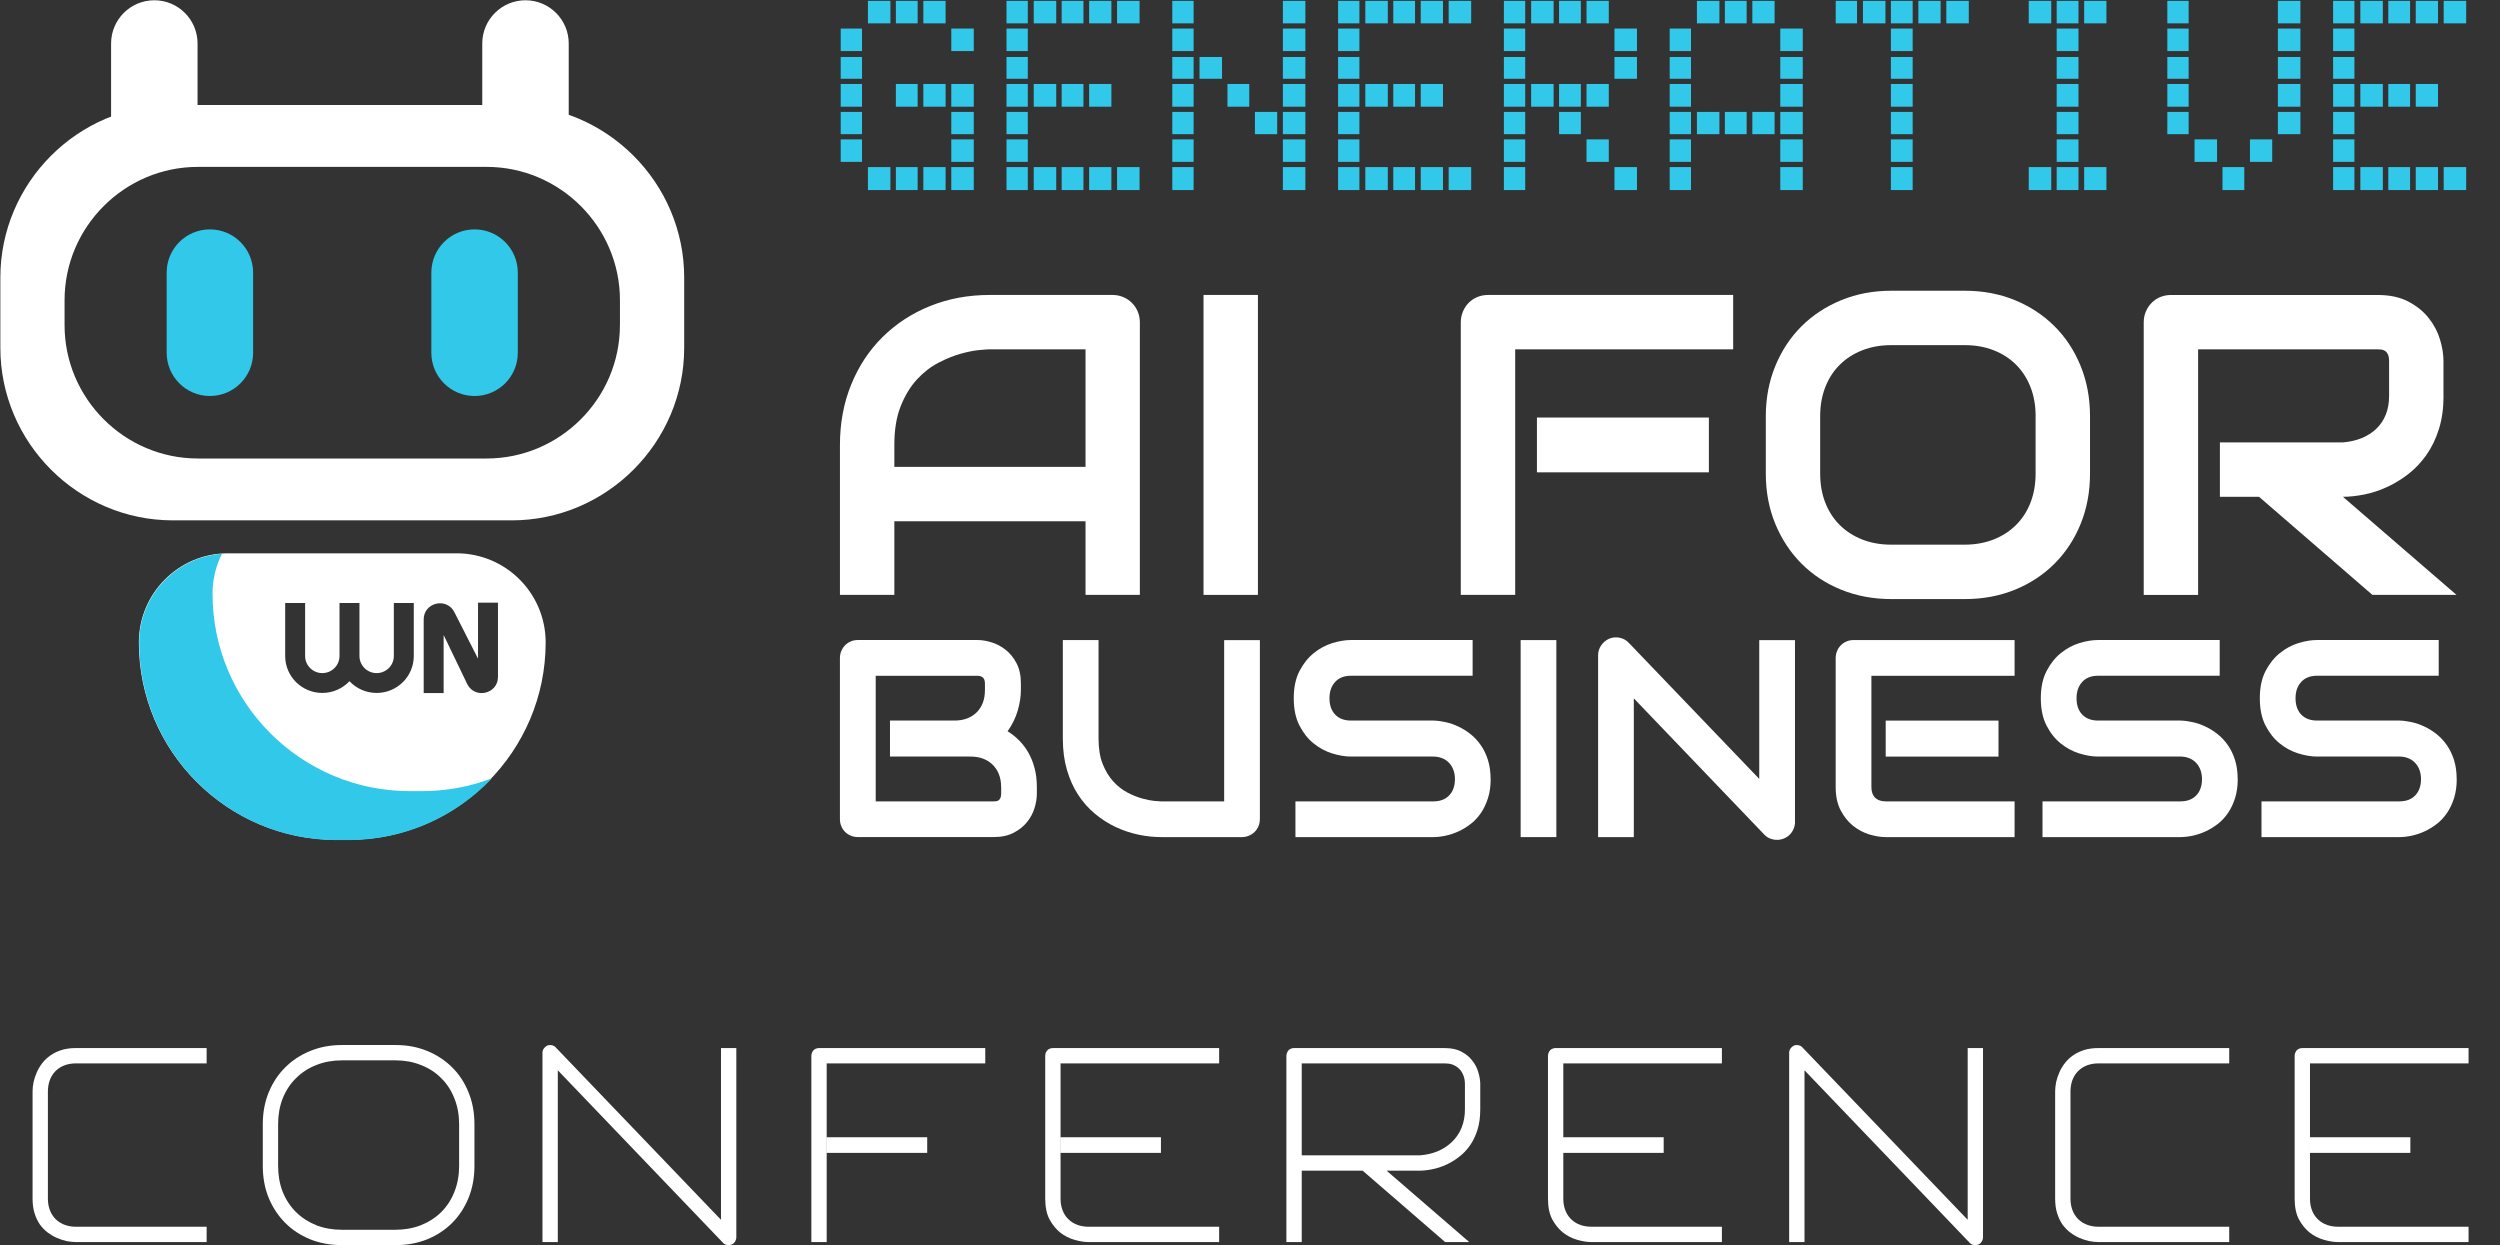
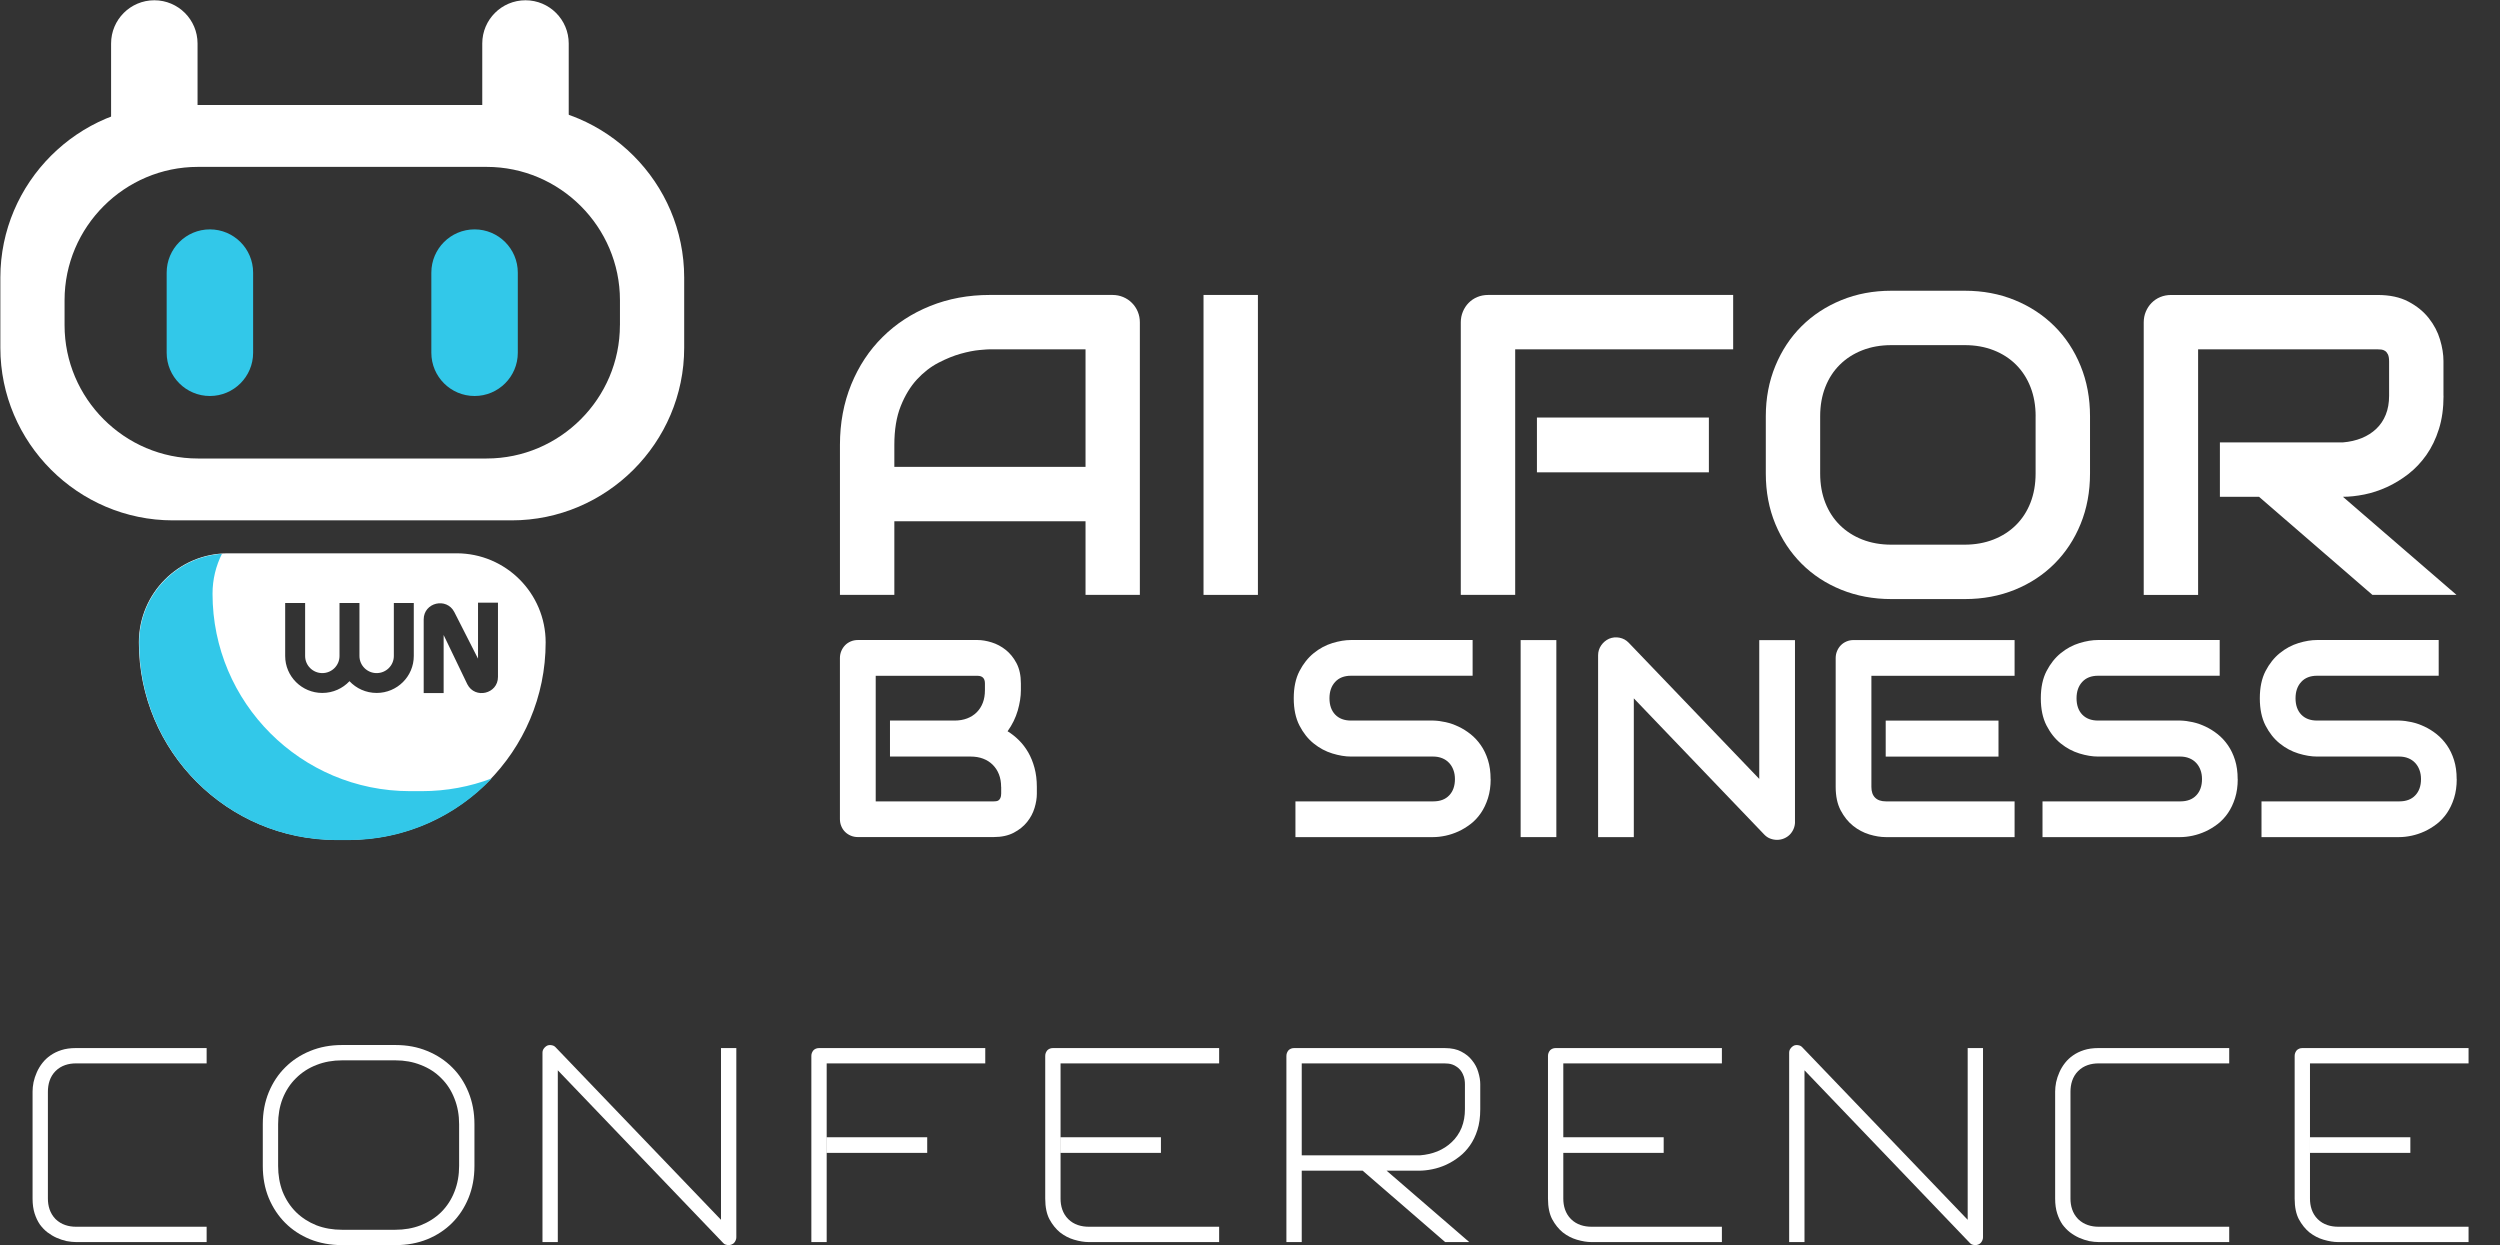
<svg xmlns="http://www.w3.org/2000/svg" width="2142" height="1067" viewBox="0 0 2142 1067" fill="none">
  <rect x="0" y="0" width="2142" height="1067" fill="#333333" stroke="none" />
  <path fill-rule="evenodd" clip-rule="evenodd" d="M195.292 474.073H391.197C433.319 474.073 467.515 508.269 467.515 550.39C467.515 643.763 391.714 719.564 298.341 719.564H288.148C194.776 719.564 118.975 643.763 118.975 550.39C118.975 508.269 153.171 474.073 195.292 474.073ZM426.659 516.348V580C426.659 594.541 406.987 599.212 400.387 586.239L380.108 544.074V593.83H363.019V530.716C363.019 516.176 382.692 511.504 389.292 524.477L409.57 564.337V516.348H426.659ZM244.34 516.666V562.056C244.34 579.541 258.586 593.716 276.16 593.716C285.348 593.716 293.627 589.841 299.436 583.644C305.244 589.841 313.523 593.716 322.711 593.716C340.285 593.716 354.531 579.541 354.531 562.056V516.666H337.442V562.056C337.442 570.151 330.847 576.713 322.711 576.713C314.575 576.713 307.98 570.151 307.98 562.056V516.666H290.891V562.056C290.891 570.151 284.296 576.713 276.16 576.713C268.024 576.713 261.429 570.151 261.429 562.056V516.666H244.34Z" fill="white" />
  <path d="M976.689 509.706H930.084V446.621H766.271V509.706H719.666V381.209C719.666 362.459 722.9 345.184 729.339 329.413C735.778 313.641 744.741 300.082 756.23 288.736C767.689 277.39 781.248 268.54 796.906 262.214C812.564 255.888 829.641 252.711 848.164 252.711H953.174C956.408 252.711 959.443 253.307 962.308 254.498C965.173 255.69 967.697 257.363 969.825 259.519C971.981 261.675 973.654 264.171 974.845 267.036C976.037 269.901 976.632 272.936 976.632 276.17V509.706H976.689ZM766.271 400.015H930.084V299.288H848.192C846.745 299.288 843.738 299.487 839.143 299.912C834.548 300.338 829.215 301.387 823.201 303.061C817.16 304.734 810.806 307.316 804.111 310.776C797.417 314.237 791.262 319.031 785.645 325.101C780.029 331.2 775.405 338.802 771.746 347.964C768.087 357.098 766.271 368.189 766.271 381.209V400.015Z" fill="white" />
  <path d="M1077.78 509.706H1031.18V252.711H1077.78V509.706Z" fill="white" />
  <path d="M1484.97 299.288H1298.21V509.706H1251.6V276.17C1251.6 272.936 1252.2 269.901 1253.39 267.036C1254.58 264.171 1256.22 261.647 1258.32 259.519C1260.42 257.363 1262.89 255.69 1265.76 254.498C1268.62 253.307 1271.74 252.711 1275.09 252.711H1484.97V299.317V299.288ZM1464.17 404.667H1316.84V357.722H1464.17V404.667Z" fill="white" />
  <path d="M1790.73 405.744C1790.73 421.402 1788.04 435.784 1782.67 448.945C1777.31 462.107 1769.82 473.425 1760.27 482.985C1750.71 492.544 1739.39 499.976 1726.31 505.308C1713.23 510.613 1699 513.279 1683.56 513.279H1620.48C1605.08 513.279 1590.78 510.613 1577.65 505.308C1564.51 500.004 1553.17 492.544 1543.61 482.985C1534.05 473.425 1526.56 462.079 1521.11 448.945C1515.67 435.812 1512.94 421.402 1512.94 405.744V356.643C1512.94 341.098 1515.67 326.745 1521.11 313.527C1526.56 300.337 1534.05 288.962 1543.61 279.488C1553.17 269.985 1564.51 262.553 1577.65 257.164C1590.78 251.774 1605.08 249.108 1620.48 249.108H1683.56C1698.97 249.108 1713.23 251.803 1726.31 257.164C1739.39 262.525 1750.71 269.985 1760.27 279.488C1769.82 288.99 1777.28 300.337 1782.67 313.527C1788.06 326.717 1790.73 341.098 1790.73 356.643V405.744ZM1744.13 356.643C1744.13 347.452 1742.65 339.113 1739.73 331.653C1736.81 324.192 1732.67 317.782 1727.36 312.477C1722.03 307.173 1715.65 303.031 1708.19 300.11C1700.73 297.188 1692.5 295.713 1683.54 295.713H1620.45C1611.37 295.713 1603.09 297.188 1595.63 300.11C1588.17 303.031 1581.73 307.173 1576.37 312.477C1570.98 317.81 1566.84 324.192 1563.92 331.653C1561 339.113 1559.52 347.452 1559.52 356.643V405.744C1559.52 414.935 1561 423.274 1563.92 430.735C1566.84 438.195 1571.01 444.605 1576.37 449.91C1581.73 455.214 1588.17 459.356 1595.63 462.277C1603.09 465.199 1611.37 466.674 1620.45 466.674H1683.17C1692.24 466.674 1700.53 465.199 1707.99 462.277C1715.45 459.356 1721.89 455.214 1727.25 449.91C1732.61 444.605 1736.78 438.195 1739.7 430.735C1742.62 423.274 1744.1 414.935 1744.1 405.744V356.643H1744.13Z" fill="white" />
  <path d="M2093.62 339.084C2093.62 349.721 2092.31 359.224 2089.67 367.592C2087.04 375.96 2083.49 383.335 2079.01 389.717C2074.53 396.099 2069.36 401.574 2063.52 406.112C2057.68 410.651 2051.55 414.395 2045.14 417.317C2038.76 420.239 2032.29 422.366 2025.79 423.671C2019.27 424.976 2013.14 425.657 2007.41 425.657L2104.74 509.705H2032.69L1935.53 425.657H1902.01V379.052H2007.38C2013.23 378.569 2018.59 377.35 2023.44 375.392C2028.29 373.407 2032.46 370.769 2035.98 367.421C2039.49 364.074 2042.22 360.046 2044.12 355.309C2046.02 350.601 2046.98 345.183 2046.98 339.084V309.697C2046.98 307.059 2046.64 305.073 2045.99 303.683C2045.34 302.322 2044.49 301.301 2043.49 300.648C2042.47 299.996 2041.4 299.599 2040.26 299.485C2039.13 299.372 2038.08 299.315 2037.11 299.315H1883.34V509.733H1836.74V276.197C1836.74 272.963 1837.33 269.928 1838.52 267.063C1839.71 264.198 1841.36 261.674 1843.46 259.546C1845.56 257.39 1848.02 255.717 1850.89 254.525C1853.75 253.334 1856.87 252.738 1860.22 252.738H2037.11C2047.52 252.738 2056.29 254.61 2063.46 258.383C2070.64 262.156 2076.46 266.864 2080.94 272.538C2085.42 278.211 2088.65 284.338 2090.61 290.919C2092.6 297.5 2093.56 303.655 2093.56 309.385V339.141L2093.62 339.084Z" fill="white" />
  <path d="M888.367 680.126C888.367 683.899 887.714 687.927 886.41 692.239C885.105 696.55 883.006 700.55 880.056 704.237C877.106 707.925 873.276 711.017 868.567 713.485C863.859 715.952 858.1 717.2 851.264 717.2H735.078C732.865 717.2 730.851 716.803 728.951 716.009C727.078 715.215 725.433 714.137 724.072 712.775C722.71 711.414 721.604 709.769 720.838 707.896C720.044 706.024 719.646 703.982 719.646 701.769V563.798C719.646 561.67 720.044 559.685 720.838 557.784C721.632 555.912 722.71 554.238 724.072 552.849C725.433 551.43 727.078 550.352 728.951 549.558C730.823 548.764 732.865 548.367 735.078 548.367H837.507C841.279 548.367 845.307 549.048 849.619 550.381C853.931 551.714 857.959 553.841 861.675 556.791C865.391 559.742 868.511 563.571 870.978 568.28C873.446 572.988 874.694 578.747 874.694 585.583V591.341C874.694 596.759 873.787 602.574 872 608.814C870.184 615.055 867.291 620.955 863.291 626.543C866.752 628.67 869.986 631.223 872.993 634.202C875.999 637.18 878.666 640.641 880.935 644.555C883.204 648.47 885.02 652.923 886.353 657.859C887.686 662.795 888.367 668.269 888.367 674.226V680.126ZM857.76 674.226C857.76 670.226 857.136 666.624 855.888 663.447C854.64 660.27 852.853 657.547 850.583 655.278C848.314 653.008 845.563 651.25 842.357 650.03C839.152 648.81 835.521 648.215 831.522 648.215H762.536V617.381H817.736C821.735 617.381 825.338 616.785 828.572 615.565C831.777 614.346 834.528 612.615 836.826 610.318C839.095 608.049 840.854 605.325 842.074 602.148C843.293 598.971 843.889 595.369 843.889 591.369V585.611C843.889 581.214 841.762 579.03 837.535 579.03H750.31V686.622H851.321C851.86 686.622 852.541 686.594 853.335 686.509C854.129 686.423 854.838 686.197 855.462 685.799C856.086 685.402 856.654 684.75 857.108 683.785C857.562 682.821 857.817 681.544 857.817 679.899V674.254L857.76 674.226Z" fill="white" />
-   <path d="M1079.44 701.799C1079.44 704.011 1079.04 706.025 1078.25 707.926C1077.45 709.798 1076.37 711.443 1074.96 712.805C1073.54 714.166 1071.89 715.244 1070.02 716.038C1068.15 716.833 1066.13 717.23 1064.01 717.23H995.021C988.497 717.23 981.916 716.521 975.25 715.102C968.584 713.684 962.117 711.5 955.876 708.578C949.636 705.628 943.764 701.884 938.29 697.345C932.787 692.807 927.993 687.389 923.879 681.148C919.766 674.908 916.533 667.76 914.179 659.732C911.824 651.704 910.633 642.713 910.633 632.841V548.424H941.239V632.841C941.239 641.464 942.431 648.783 944.842 654.74C947.225 660.696 950.288 665.689 953.976 669.688C957.663 673.688 961.72 676.837 966.088 679.106C970.485 681.375 974.655 683.077 978.626 684.155C982.597 685.261 986.086 685.942 989.093 686.226C992.099 686.509 994.085 686.651 995.05 686.651H1048.86V548.453H1079.47V701.855L1079.44 701.799Z" fill="white" />
  <path d="M1277.2 667.532C1277.2 673.574 1276.43 679.02 1274.9 683.842C1273.37 688.664 1271.36 692.919 1268.83 696.607C1266.31 700.294 1263.39 703.443 1260.01 706.024C1256.64 708.606 1253.15 710.733 1249.54 712.378C1245.94 714.023 1242.25 715.243 1238.54 716.038C1234.82 716.832 1231.3 717.229 1228.01 717.229H1109.93V686.622H1228.01C1233.91 686.622 1238.48 684.892 1241.71 681.431C1244.98 677.97 1246.59 673.347 1246.59 667.532C1246.59 664.695 1246.17 662.114 1245.29 659.76C1244.44 657.405 1243.19 655.363 1241.57 653.633C1239.96 651.902 1238 650.569 1235.67 649.633C1233.35 648.697 1230.79 648.215 1227.96 648.215H1157.55C1152.62 648.215 1147.28 647.335 1141.55 645.577C1135.82 643.818 1130.52 640.981 1125.61 637.038C1120.71 633.124 1116.62 627.961 1113.36 621.607C1110.1 615.253 1108.48 607.481 1108.48 598.291C1108.48 589.1 1110.1 581.356 1113.36 575.031C1116.62 568.705 1120.71 563.571 1125.61 559.6C1130.52 555.628 1135.82 552.763 1141.55 551.005C1147.28 549.246 1152.62 548.367 1157.55 548.367H1261.74V578.974H1157.55C1151.74 578.974 1147.2 580.732 1143.97 584.278C1140.7 587.824 1139.09 592.476 1139.09 598.291C1139.09 604.106 1140.7 608.814 1143.97 612.247C1147.23 615.651 1151.77 617.381 1157.55 617.381H1228.18C1231.47 617.466 1234.96 617.92 1238.65 618.742C1242.34 619.565 1246 620.842 1249.66 622.572C1253.32 624.302 1256.78 626.486 1260.07 629.096C1263.36 631.734 1266.28 634.883 1268.83 638.57C1271.39 642.258 1273.4 646.484 1274.9 651.278C1276.41 656.072 1277.14 661.49 1277.14 667.532H1277.2Z" fill="white" />
  <path d="M1333.48 717.23H1302.88V548.424H1333.48V717.23Z" fill="white" />
  <path d="M1537.97 704.153C1537.97 706.365 1537.54 708.379 1536.72 710.28C1535.9 712.152 1534.79 713.797 1533.43 715.159C1532.07 716.52 1530.42 717.598 1528.55 718.392C1526.68 719.186 1524.66 719.584 1522.54 719.584C1520.66 719.584 1518.73 719.243 1516.83 718.534C1514.9 717.825 1513.2 716.69 1511.7 715.13L1399.85 598.348V717.258H1369.25V561.501C1369.25 558.352 1370.13 555.515 1371.88 552.962C1373.64 550.409 1375.91 548.509 1378.66 547.261C1381.56 546.07 1384.56 545.786 1387.6 546.382C1390.66 546.977 1393.27 548.395 1395.48 550.693L1507.33 667.362V548.452H1537.94V704.209L1537.97 704.153Z" fill="white" />
  <path d="M1726.1 717.229H1615.67C1611.44 717.229 1606.79 716.492 1601.77 714.988C1596.75 713.485 1592.1 711.045 1587.81 707.642C1583.53 704.238 1579.96 699.784 1577.09 694.338C1574.23 688.892 1572.81 682.197 1572.81 674.255V563.827C1572.81 561.699 1573.2 559.714 1574 557.813C1574.79 555.912 1575.87 554.267 1577.23 552.877C1578.59 551.459 1580.24 550.381 1582.11 549.587C1583.98 548.793 1586.03 548.396 1588.24 548.396H1726.1V579.002H1603.41V674.255C1603.41 678.254 1604.46 681.318 1606.59 683.445C1608.72 685.573 1611.81 686.622 1615.9 686.622H1726.1V717.229ZM1712.31 648.243H1615.67V617.41H1712.31V648.243Z" fill="white" />
  <path d="M1917.29 667.532C1917.29 673.574 1916.52 679.02 1914.99 683.842C1913.46 688.664 1911.45 692.919 1908.92 696.607C1906.4 700.294 1903.47 703.443 1900.1 706.024C1896.72 708.606 1893.23 710.733 1889.63 712.378C1886.03 714.023 1882.34 715.243 1878.63 716.038C1874.91 716.832 1871.39 717.229 1868.1 717.229H1750.02V686.622H1868.1C1873.97 686.622 1878.57 684.892 1881.8 681.431C1885.07 677.97 1886.68 673.347 1886.68 667.532C1886.68 664.695 1886.26 662.114 1885.38 659.76C1884.53 657.405 1883.28 655.363 1881.66 653.633C1880.04 651.902 1878.09 650.569 1875.76 649.633C1873.44 648.697 1870.88 648.215 1868.05 648.215H1797.64C1792.71 648.215 1787.37 647.335 1781.64 645.577C1775.91 643.818 1770.61 640.981 1765.7 637.038C1760.79 633.124 1756.71 627.961 1753.45 621.607C1750.19 615.253 1748.57 607.481 1748.57 598.291C1748.57 589.1 1750.19 581.356 1753.45 575.031C1756.71 568.705 1760.79 563.571 1765.7 559.6C1770.61 555.628 1775.91 552.763 1781.64 551.005C1787.37 549.246 1792.71 548.367 1797.64 548.367H1901.83V578.974H1797.64C1791.83 578.974 1787.29 580.732 1784.05 584.278C1780.79 587.824 1779.18 592.476 1779.18 598.291C1779.18 604.106 1780.79 608.814 1784.05 612.247C1787.32 615.651 1791.85 617.381 1797.64 617.381H1868.27C1871.56 617.466 1875.05 617.92 1878.74 618.742C1882.43 619.565 1886.09 620.842 1889.75 622.572C1893.4 624.302 1896.87 626.486 1900.16 629.096C1903.45 631.734 1906.37 634.883 1908.92 638.57C1911.47 642.258 1913.49 646.484 1914.99 651.278C1916.49 656.072 1917.23 661.49 1917.23 667.532H1917.29Z" fill="white" />
  <path d="M2104.93 667.532C2104.93 673.574 2104.16 679.02 2102.63 683.842C2101.1 688.664 2099.08 692.919 2096.56 696.607C2094.03 700.294 2091.11 703.443 2087.74 706.024C2084.36 708.606 2080.87 710.733 2077.27 712.378C2073.67 714.023 2069.98 715.243 2066.26 716.038C2062.55 716.832 2059.03 717.229 2055.74 717.229H1937.65V686.622H2055.74C2061.61 686.622 2066.21 684.892 2069.44 681.431C2072.7 677.97 2074.32 673.347 2074.32 667.532C2074.32 664.695 2073.89 662.114 2073.01 659.76C2072.16 657.405 2070.91 655.363 2069.3 653.633C2067.68 651.902 2065.72 650.569 2063.4 649.633C2061.07 648.697 2058.52 648.215 2055.68 648.215H1985.28C1980.34 648.215 1975.01 647.335 1969.28 645.577C1963.55 643.818 1958.25 640.981 1953.34 637.038C1948.43 633.124 1944.35 627.961 1941.08 621.607C1937.82 615.253 1936.21 607.481 1936.21 598.291C1936.21 589.1 1937.82 581.356 1941.08 575.031C1944.35 568.705 1948.43 563.571 1953.34 559.6C1958.25 555.628 1963.55 552.763 1969.28 551.005C1975.01 549.246 1980.34 548.367 1985.28 548.367H2089.47V578.974H1985.28C1979.46 578.974 1974.92 580.732 1971.69 584.278C1968.43 587.824 1966.81 592.476 1966.81 598.291C1966.81 604.106 1968.43 608.814 1971.69 612.247C1974.95 615.651 1979.49 617.381 1985.28 617.381H2055.91C2059.2 617.466 2062.69 617.92 2066.38 618.742C2070.06 619.565 2073.72 620.842 2077.38 622.572C2081.04 624.302 2084.5 626.486 2087.79 629.096C2091.08 631.734 2094 634.883 2096.56 638.57C2099.11 642.258 2101.12 646.484 2102.63 651.278C2104.13 656.072 2104.87 661.49 2104.87 667.532H2104.93Z" fill="white" />
  <path d="M438.344 89.984H148.147C66.833 89.984 0.307 156.511 0.307 237.824V298.006C0.307 379.319 66.833 445.846 148.147 445.846H438.373C519.686 445.846 586.213 379.319 586.213 298.006V237.824C586.213 156.511 519.686 89.984 438.373 89.984H438.344ZM531.143 278.625C531.143 341.448 479.747 392.843 416.925 392.843H169.538C106.715 392.843 55.32 341.448 55.32 278.625V257.205C55.32 194.382 106.715 142.987 169.538 142.987H416.953C479.776 142.987 531.171 194.382 531.171 257.205V278.625H531.143Z" fill="white" />
  <path d="M216.875 233.575C216.875 213.119 200.292 196.536 179.836 196.536C159.38 196.536 142.797 213.119 142.797 233.575V302.255C142.797 322.711 159.38 339.294 179.836 339.294C200.292 339.294 216.875 322.711 216.875 302.255V233.575Z" fill="#32C8E9" />
  <path d="M169.26 37.27C169.26 16.813 152.677 0.23 132.221 0.23C111.765 0.23 95.182 16.813 95.182 37.27V105.95C95.182 126.406 111.765 142.989 132.221 142.989C152.677 142.989 169.26 126.406 169.26 105.95V37.27Z" fill="white" />
  <path d="M443.654 233.575C443.654 213.119 427.071 196.536 406.615 196.536C386.159 196.536 369.576 213.119 369.576 233.575V302.255C369.576 322.711 386.159 339.294 406.615 339.294C427.071 339.294 443.654 322.711 443.654 302.255V233.575Z" fill="#32C8E9" />
  <path d="M487.281 37.27C487.281 16.813 470.698 0.23 450.242 0.23C429.786 0.23 413.203 16.813 413.203 37.27V105.95C413.203 126.406 429.786 142.989 450.242 142.989C470.698 142.989 487.281 126.406 487.281 105.95V37.27Z" fill="white" />
  <path fill-rule="evenodd" clip-rule="evenodd" d="M190.177 474.493C150.563 477.259 119.242 510.312 119.242 550.624C119.242 643.997 195.043 719.797 288.416 719.797H298.609C346.964 719.797 390.606 699.469 421.449 666.898C402.802 673.979 382.582 677.857 361.464 677.857H351.271C257.898 677.857 182.098 602.056 182.098 508.683C182.098 496.394 185.008 484.78 190.177 474.493Z" fill="#32C8E9" />
  <path d="M1229.25 1011.99C1229.55 1011.93 1229.84 1011.87 1230.14 1011.81C1230.09 1011.82 1230.04 1011.83 1229.99 1011.84C1229.75 1011.89 1229.5 1011.94 1229.25 1011.99Z" fill="white" />
  <path d="M65.117 897.98H177.044V911.113H65.117C58.883 911.113 52.482 912.797 47.602 917.676C42.654 922.624 41.04 929.177 41.04 935.451V1026.99C41.04 1033.23 42.767 1039.49 47.47 1044.37L47.601 1044.5L47.737 1044.64C52.614 1049.34 58.88 1051.07 65.117 1051.07H177.044V1064.2H65.117C62.783 1064.2 60.099 1063.94 57.034 1063.37C54.239 1062.74 51.387 1061.81 48.471 1060.53C45.784 1059.32 43.144 1057.75 40.551 1055.8C38.195 1053.94 36.042 1051.71 34.101 1049.05C32.334 1046.44 30.825 1043.32 29.636 1039.62C28.532 1036.11 27.906 1031.93 27.906 1026.99V935.19C27.906 932.849 28.164 930.205 28.739 927.233C29.364 924.346 30.299 921.511 31.555 918.718L31.575 918.675L31.594 918.631C32.792 915.903 34.377 913.257 36.387 910.692C38.253 908.312 40.496 906.187 43.167 904.317L43.188 904.303L43.208 904.288C45.82 902.441 48.933 900.889 52.641 899.7C56.039 898.61 60.157 897.98 65.117 897.98Z" fill="white" />
  <path fill-rule="evenodd" clip-rule="evenodd" d="M387.38 1047.81C381.455 1053.74 374.381 1058.42 366.039 1061.83C357.92 1065.11 348.917 1066.81 338.913 1066.81H293.014C283.018 1066.81 273.964 1065.11 265.743 1061.83C257.408 1058.41 250.338 1053.73 244.416 1047.81C238.478 1041.87 233.744 1034.78 230.24 1026.41C226.898 1018.23 225.16 1009.12 225.16 998.954V963.225C225.16 953.153 226.897 944.078 230.247 935.881C233.751 927.433 238.473 920.367 244.37 914.543L244.393 914.521L244.416 914.497C250.347 908.567 257.429 903.883 265.781 900.466C273.992 897.107 283.032 895.372 293.014 895.372H338.913C348.896 895.372 357.88 897.107 365.985 900.454L366.016 900.466C374.367 903.883 381.45 908.567 387.38 914.497L387.403 914.521L387.426 914.543C393.312 920.355 397.982 927.404 401.399 935.831L401.411 935.862C404.767 944.064 406.506 953.145 406.506 963.225V998.954C406.506 1009.13 404.763 1018.25 401.411 1026.45C397.995 1034.8 393.311 1041.88 387.38 1047.81ZM378.073 1038.5C383.043 1033.53 386.813 1027.66 389.397 1021C392.104 1014.16 393.372 1006.77 393.372 998.954V963.225C393.372 955.436 392.111 948.08 389.396 941.309C386.828 934.605 383.071 928.715 378.074 923.804C373.163 918.807 367.272 915.049 360.568 912.482C353.829 909.779 346.567 908.506 338.913 908.506H293.014C285.269 908.506 277.922 909.78 271.099 912.482C264.457 915.059 258.594 918.815 253.633 923.765C248.623 928.675 244.816 934.565 242.156 941.27L242.14 941.31L242.124 941.351C239.508 948.11 238.294 955.449 238.294 963.225V998.954C238.294 1006.73 239.509 1014.09 242.104 1020.91L242.14 1021L242.177 1021.09C244.846 1027.71 248.644 1033.56 253.593 1038.5L253.634 1038.55L253.676 1038.59C258.618 1043.42 264.436 1047.14 271.005 1049.79L271.098 1049.83L271.192 1049.86C277.989 1052.45 285.303 1053.67 293.014 1053.67H338.653C346.36 1053.67 353.652 1052.45 360.396 1049.84L360.437 1049.83L360.478 1049.81C367.134 1047.17 373.02 1043.45 377.99 1038.59L378.032 1038.55L378.073 1038.5Z" fill="white" />
  <path d="M630.392 1062.56L630.317 1062.73L630.247 1062.9C629.888 1063.76 629.423 1064.44 628.839 1065.02C628.396 1065.47 627.778 1065.91 626.841 1066.3C626.069 1066.62 625.215 1066.81 624.185 1066.81C623.436 1066.81 622.52 1066.67 621.389 1066.27C620.899 1066.08 620.348 1065.75 619.717 1065.08L477.927 917.025V1064.2H464.793V902.069C464.793 900.638 465.143 899.579 465.816 898.59C466.745 897.266 467.772 896.411 468.953 895.833C470.196 895.368 471.359 895.283 472.664 895.551L472.789 895.577L472.916 895.599C474.116 895.815 475.066 896.303 476.01 897.279L476.016 897.286L617.749 1045.13V897.98H630.882V1060.11C630.882 1061.14 630.689 1061.92 630.392 1062.56Z" fill="white" />
  <path d="M708.302 911.113H844.175V897.98H701.865C700.696 897.98 699.805 898.182 699.079 898.485C698.268 898.822 697.617 899.254 697.056 899.79C696.526 900.376 696.059 901.094 695.673 902.021C695.351 902.793 695.168 903.647 695.168 904.677V1064.2H708.302V911.113Z" fill="white" />
  <path d="M794.434 987.787H708.017V974.392H794.434V987.787Z" fill="white" />
  <path d="M908.685 911.113H1044.56V897.98H902.248C901.079 897.98 900.188 898.182 899.462 898.485C898.652 898.822 898.001 899.253 897.44 899.79C896.909 900.376 896.442 901.094 896.056 902.021C895.735 902.793 895.551 903.647 895.551 904.677V1026.99C895.551 1034.53 896.889 1040.21 899.056 1044.46C901.676 1049.32 904.752 1053.07 908.208 1055.91C911.986 1058.85 915.972 1060.9 920.2 1062.15C925.021 1063.58 929.141 1064.2 932.631 1064.2H1044.56V1051.07H932.892C926.639 1051.07 920.162 1049.42 915.247 1044.5C910.368 1039.62 908.685 1033.22 908.685 1026.99V911.113Z" fill="white" />
  <path d="M994.687 987.787H908.4V974.392H994.687V987.787Z" fill="white" />
  <path d="M1259.48 981.372L1259.46 981.404C1256.82 985.19 1253.8 988.373 1250.4 991.008C1246.74 993.843 1242.95 996.16 1239 997.988C1235.1 999.751 1231.18 1001.02 1227.21 1001.81L1227.17 1001.82C1223.06 1002.66 1219.33 1003.04 1215.95 1003.04H1188.04L1258.84 1064.2H1238.2L1167.53 1003.04H1115.04V989.909H1216.37L1216.79 989.875C1221.94 989.454 1226.84 988.385 1231.41 986.559L1231.47 986.534L1231.53 986.509C1236.15 984.595 1240.3 981.975 1243.83 978.58C1247.53 975.109 1250.35 970.962 1252.29 966.254L1252.3 966.212L1252.32 966.169C1254.28 961.262 1255.15 955.963 1255.15 950.446V929.061C1255.15 926.679 1254.89 923.395 1253.37 920.306C1252.32 917.99 1250.59 915.566 1247.84 913.844C1245.77 912.425 1243.41 911.563 1240.91 911.302C1239.81 911.182 1238.7 911.113 1237.59 911.113H1115.33V1064.2H1102.19V904.677C1102.19 903.647 1102.38 902.793 1102.7 902.021C1103.08 901.094 1103.55 900.376 1104.08 899.79C1104.64 899.253 1105.29 898.822 1106.1 898.485C1106.83 898.182 1107.72 897.98 1108.89 897.98H1237.59C1243.92 897.98 1248.52 899.144 1251.87 900.93L1251.93 900.962L1251.99 900.994C1256.02 903.071 1259 905.571 1261.18 908.409L1261.26 908.504L1261.33 908.598C1263.82 911.672 1265.49 914.884 1266.48 918.27L1266.5 918.353L1266.53 918.436C1267.76 922.415 1268.28 925.85 1268.28 928.8V950.446C1268.28 957.344 1267.43 963.176 1265.89 968.066C1264.27 973.242 1262.11 977.645 1259.48 981.372Z" fill="white" />
  <path d="M1339.44 911.113H1475.32V897.98H1333.01C1331.84 897.98 1330.95 898.182 1330.22 898.485C1329.41 898.822 1328.76 899.253 1328.2 899.79C1327.67 900.376 1327.2 901.094 1326.81 902.021C1326.49 902.793 1326.31 903.647 1326.31 904.677V1026.99C1326.31 1034.53 1327.65 1040.21 1329.81 1044.46C1332.43 1049.32 1335.51 1053.07 1338.97 1055.91C1342.74 1058.85 1346.73 1060.9 1350.96 1062.15C1355.78 1063.58 1359.9 1064.2 1363.39 1064.2H1475.32V1051.07H1363.65C1357.4 1051.07 1350.92 1049.42 1346.01 1044.5C1341.13 1039.62 1339.44 1033.22 1339.44 1026.99V911.113Z" fill="white" />
  <path d="M1425.44 987.787H1339.16V974.392H1425.44V987.787Z" fill="white" />
  <path d="M1698.55 1062.56L1698.48 1062.73L1698.41 1062.9C1698.05 1063.76 1697.58 1064.44 1697 1065.02C1696.55 1065.47 1695.94 1065.91 1695 1066.3C1694.23 1066.62 1693.37 1066.81 1692.34 1066.81C1691.59 1066.81 1690.68 1066.67 1689.55 1066.27C1689.06 1066.08 1688.51 1065.75 1687.88 1065.08L1546.09 917.025V1064.2H1532.95V902.069C1532.95 900.638 1533.3 899.579 1533.97 898.59C1534.9 897.266 1535.93 896.411 1537.11 895.832C1538.35 895.367 1539.52 895.283 1540.82 895.551L1540.95 895.577L1541.07 895.599C1542.27 895.814 1543.22 896.301 1544.16 897.274L1544.17 897.286L1685.91 1045.13V897.98H1699.04V1060.11C1699.04 1061.14 1698.85 1061.92 1698.55 1062.56Z" fill="white" />
  <path d="M1798.06 897.98H1909.99V911.113H1798.06C1791.83 911.113 1785.42 912.797 1780.55 917.676C1775.6 922.624 1773.98 929.177 1773.98 935.451V1026.99C1773.98 1033.23 1775.71 1039.49 1780.41 1044.37L1780.54 1044.5L1780.68 1044.64C1785.56 1049.34 1791.82 1051.07 1798.06 1051.07H1909.99V1064.2H1798.06C1795.73 1064.2 1793.04 1063.94 1789.98 1063.37C1787.18 1062.74 1784.33 1061.81 1781.41 1060.53C1778.72 1059.32 1776.08 1057.75 1773.49 1055.79C1771.14 1053.94 1768.98 1051.7 1767.04 1049.05C1765.28 1046.43 1763.76 1043.32 1762.58 1039.61C1761.47 1036.1 1760.85 1031.93 1760.85 1026.99V935.19C1760.85 932.849 1761.11 930.206 1761.68 927.235C1762.31 924.348 1763.24 921.512 1764.5 918.718L1764.52 918.675L1764.54 918.631C1765.73 915.903 1767.32 913.257 1769.33 910.692C1771.2 908.312 1773.44 906.187 1776.11 904.317L1776.13 904.303L1776.15 904.288C1778.76 902.441 1781.88 900.889 1785.58 899.7C1788.98 898.61 1793.1 897.98 1798.06 897.98Z" fill="white" />
  <path d="M1979.19 911.113H2115.06V897.98H1972.75C1971.58 897.98 1970.69 898.182 1969.97 898.485C1969.16 898.822 1968.51 899.254 1967.94 899.791C1967.41 900.377 1966.95 901.094 1966.56 902.021C1966.24 902.793 1966.06 903.647 1966.06 904.677V1026.99C1966.06 1034.53 1967.4 1040.21 1969.56 1044.46C1972.18 1049.32 1975.26 1053.07 1978.71 1055.91C1982.49 1058.84 1986.48 1060.9 1990.71 1062.15C1995.53 1063.58 1999.65 1064.2 2003.14 1064.2H2115.06V1051.07H2003.4C1997.14 1051.07 1990.67 1049.42 1985.75 1044.5C1980.87 1039.62 1979.19 1033.22 1979.19 1026.99V911.113Z" fill="white" />
  <path d="M2065.19 987.787H1978.91V974.392H2065.19V987.787Z" fill="white" />
-   <path d="M810.185 20.011H791.114V0.738H810.185V20.011ZM834.328 43.748H815.054V24.475H834.328V43.748ZM786.245 20.011H767.58V0.738H786.245V20.011ZM762.914 20.011H743.64V0.738H762.914V20.011ZM834.328 91.425H815.054V71.949H834.328V91.425ZM810.185 91.425H791.114V71.949H810.185V91.425ZM834.328 114.96H815.054V95.889H834.328V114.96ZM738.568 43.748H720.309V24.475H738.568V43.748ZM786.245 91.425H767.58V71.949H786.245V91.425ZM834.328 138.697H815.054V119.423H834.328V138.697ZM738.568 67.486H720.309V48.82H738.568V67.486ZM834.328 162.84H815.054V143.16H834.328V162.84ZM738.568 91.425H720.309V71.949H738.568V91.425ZM810.185 162.84H791.114V143.16H810.185V162.84ZM738.568 114.96H720.309V95.889H738.568V114.96ZM786.245 162.84H767.58V143.16H786.245V162.84ZM738.568 138.697H720.309V119.423H738.568V138.697ZM762.914 162.84H743.64V143.16H762.914V162.84ZM976.384 20.011H957.11V0.738H976.384V20.011ZM952.241 20.011H933.17V0.738H952.241V20.011ZM928.301 20.011H909.636V0.738H928.301V20.011ZM904.97 20.011H885.696V0.738H904.97V20.011ZM880.624 20.011H862.365V0.738H880.624V20.011ZM952.241 91.425H933.17V71.949H952.241V91.425ZM880.624 43.748H862.365V24.475H880.624V43.748ZM928.301 91.425H909.636V71.949H928.301V91.425ZM880.624 67.486H862.365V48.82H880.624V67.486ZM904.97 91.425H885.696V71.949H904.97V91.425ZM976.384 162.84H957.11V143.16H976.384V162.84ZM880.624 91.425H862.365V71.949H880.624V91.425ZM952.241 162.84H933.17V143.16H952.241V162.84ZM880.624 114.96H862.365V95.889H880.624V114.96ZM928.301 162.84H909.636V143.16H928.301V162.84ZM880.624 138.697H862.365V119.423H880.624V138.697ZM904.97 162.84H885.696V143.16H904.97V162.84ZM880.624 162.84H862.365V143.16H880.624V162.84ZM1118.44 20.011H1099.17V0.738H1118.44V20.011ZM1118.44 43.748H1099.17V24.475H1118.44V43.748ZM1118.44 67.486H1099.17V48.82H1118.44V67.486ZM1118.44 91.425H1099.17V71.949H1118.44V91.425ZM1022.68 20.011H1004.42V0.738H1022.68V20.011ZM1118.44 114.96H1099.17V95.889H1118.44V114.96ZM1022.68 43.748H1004.42V24.475H1022.68V43.748ZM1070.36 91.425H1051.69V71.949H1070.36V91.425ZM1118.44 138.697H1099.17V119.423H1118.44V138.697ZM1047.03 67.486H1027.75V48.82H1047.03V67.486ZM1094.3 114.96H1075.23V95.889H1094.3V114.96ZM1022.68 67.486H1004.42V48.82H1022.68V67.486ZM1118.44 162.84H1099.17V143.16H1118.44V162.84ZM1022.68 91.425H1004.42V71.949H1022.68V91.425ZM1022.68 114.96H1004.42V95.889H1022.68V114.96ZM1022.68 138.697H1004.42V119.423H1022.68V138.697ZM1022.68 162.84H1004.42V143.16H1022.68V162.84ZM1260.5 20.011H1241.22V0.738H1260.5V20.011ZM1236.35 20.011H1217.28V0.738H1236.35V20.011ZM1212.41 20.011H1193.75V0.738H1212.41V20.011ZM1189.08 20.011H1169.81V0.738H1189.08V20.011ZM1164.74 20.011H1146.48V0.738H1164.74V20.011ZM1236.35 91.425H1217.28V71.949H1236.35V91.425ZM1164.74 43.748H1146.48V24.475H1164.74V43.748ZM1212.41 91.425H1193.75V71.949H1212.41V91.425ZM1164.74 67.486H1146.48V48.82H1164.74V67.486ZM1189.08 91.425H1169.81V71.949H1189.08V91.425ZM1260.5 162.84H1241.22V143.16H1260.5V162.84ZM1164.74 91.425H1146.48V71.949H1164.74V91.425ZM1236.35 162.84H1217.28V143.16H1236.35V162.84ZM1164.74 114.96H1146.48V95.889H1164.74V114.96ZM1212.41 162.84H1193.75V143.16H1212.41V162.84ZM1164.74 138.697H1146.48V119.423H1164.74V138.697ZM1189.08 162.84H1169.81V143.16H1189.08V162.84ZM1164.74 162.84H1146.48V143.16H1164.74V162.84ZM1378.41 20.011H1359.34V0.738H1378.41V20.011ZM1402.55 43.748H1383.28V24.475H1402.55V43.748ZM1354.47 20.011H1335.81V0.738H1354.47V20.011ZM1402.55 67.486H1383.28V48.82H1402.55V67.486ZM1331.14 20.011H1311.87V0.738H1331.14V20.011ZM1306.79 20.011H1288.53V0.738H1306.79V20.011ZM1378.41 91.425H1359.34V71.949H1378.41V91.425ZM1306.79 43.748H1288.53V24.475H1306.79V43.748ZM1354.47 91.425H1335.81V71.949H1354.47V91.425ZM1306.79 67.486H1288.53V48.82H1306.79V67.486ZM1331.14 91.425H1311.87V71.949H1331.14V91.425ZM1354.47 114.96H1335.81V95.889H1354.47V114.96ZM1378.41 138.697H1359.34V119.423H1378.41V138.697ZM1402.55 162.84H1383.28V143.16H1402.55V162.84ZM1306.79 91.425H1288.53V71.949H1306.79V91.425ZM1306.79 114.96H1288.53V95.889H1306.79V114.96ZM1306.79 138.697H1288.53V119.423H1306.79V138.697ZM1306.79 162.84H1288.53V143.16H1306.79V162.84ZM1520.47 20.011H1501.4V0.738H1520.47V20.011ZM1544.61 43.748H1525.34V24.475H1544.61V43.748ZM1496.53 20.011H1477.86V0.738H1496.53V20.011ZM1544.61 67.486H1525.34V48.82H1544.61V67.486ZM1473.2 20.011H1453.92V0.738H1473.2V20.011ZM1544.61 91.425H1525.34V71.949H1544.61V91.425ZM1544.61 114.96H1525.34V95.889H1544.61V114.96ZM1448.85 43.748H1430.59V24.475H1448.85V43.748ZM1544.61 138.697H1525.34V119.423H1544.61V138.697ZM1520.47 114.96H1501.4V95.889H1520.47V114.96ZM1448.85 67.486H1430.59V48.82H1448.85V67.486ZM1496.53 114.96H1477.86V95.889H1496.53V114.96ZM1544.61 162.84H1525.34V143.16H1544.61V162.84ZM1448.85 91.425H1430.59V71.949H1448.85V91.425ZM1473.2 114.96H1453.92V95.889H1473.2V114.96ZM1448.85 114.96H1430.59V95.889H1448.85V114.96ZM1448.85 138.697H1430.59V119.423H1448.85V138.697ZM1448.85 162.84H1430.59V143.16H1448.85V162.84ZM1686.86 20.011H1667.59V0.738H1686.86V20.011ZM1662.72 20.011H1643.65V0.738H1662.72V20.011ZM1638.78 20.011H1620.12V0.738H1638.78V20.011ZM1615.45 20.011H1596.18V0.738H1615.45V20.011ZM1638.78 43.748H1620.12V24.475H1638.78V43.748ZM1591.1 20.011H1572.84V0.738H1591.1V20.011ZM1638.78 67.486H1620.12V48.82H1638.78V67.486ZM1638.78 91.425H1620.12V71.949H1638.78V91.425ZM1638.78 114.96H1620.12V95.889H1638.78V114.96ZM1638.78 138.697H1620.12V119.423H1638.78V138.697ZM1638.78 162.84H1620.12V143.16H1638.78V162.84ZM1804.78 20.011H1785.71V0.738H1804.78V20.011ZM1780.84 20.011H1762.17V0.738H1780.84V20.011ZM1757.51 20.011H1738.23V0.738H1757.51V20.011ZM1780.84 43.748H1762.17V24.475H1780.84V43.748ZM1780.84 67.486H1762.17V48.82H1780.84V67.486ZM1780.84 91.425H1762.17V71.949H1780.84V91.425ZM1780.84 114.96H1762.17V95.889H1780.84V114.96ZM1780.84 138.697H1762.17V119.423H1780.84V138.697ZM1804.78 162.84H1785.71V143.16H1804.78V162.84ZM1780.84 162.84H1762.17V143.16H1780.84V162.84ZM1757.51 162.84H1738.23V143.16H1757.51V162.84ZM1970.98 20.011H1951.7V0.738H1970.98V20.011ZM1970.98 43.748H1951.7V24.475H1970.98V43.748ZM1970.98 67.486H1951.7V48.82H1970.98V67.486ZM1970.98 91.425H1951.7V71.949H1970.98V91.425ZM1875.22 20.011H1856.96V0.738H1875.22V20.011ZM1970.98 114.96H1951.7V95.889H1970.98V114.96ZM1875.22 43.748H1856.96V24.475H1875.22V43.748ZM1875.22 67.486H1856.96V48.82H1875.22V67.486ZM1946.83 138.697H1927.76V119.423H1946.83V138.697ZM1875.22 91.425H1856.96V71.949H1875.22V91.425ZM1875.22 114.96H1856.96V95.889H1875.22V114.96ZM1899.56 138.697H1880.29V119.423H1899.56V138.697ZM1922.89 162.84H1904.23V143.16H1922.89V162.84ZM2113.03 20.011H2093.76V0.738H2113.03V20.011ZM2088.89 20.011H2069.82V0.738H2088.89V20.011ZM2064.95 20.011H2046.29V0.738H2064.95V20.011ZM2041.62 20.011H2022.35V0.738H2041.62V20.011ZM2017.27 20.011H1999.01V0.738H2017.27V20.011ZM2088.89 91.425H2069.82V71.949H2088.89V91.425ZM2017.27 43.748H1999.01V24.475H2017.27V43.748ZM2064.95 91.425H2046.29V71.949H2064.95V91.425ZM2017.27 67.486H1999.01V48.82H2017.27V67.486ZM2041.62 91.425H2022.35V71.949H2041.62V91.425ZM2113.03 162.84H2093.76V143.16H2113.03V162.84ZM2017.27 91.425H1999.01V71.949H2017.27V91.425ZM2088.89 162.84H2069.82V143.16H2088.89V162.84ZM2017.27 114.96H1999.01V95.889H2017.27V114.96ZM2064.95 162.84H2046.29V143.16H2064.95V162.84ZM2017.27 138.697H1999.01V119.423H2017.27V138.697ZM2041.62 162.84H2022.35V143.16H2041.62V162.84ZM2017.27 162.84H1999.01V143.16H2017.27V162.84Z" fill="#32C8E9" />
</svg>